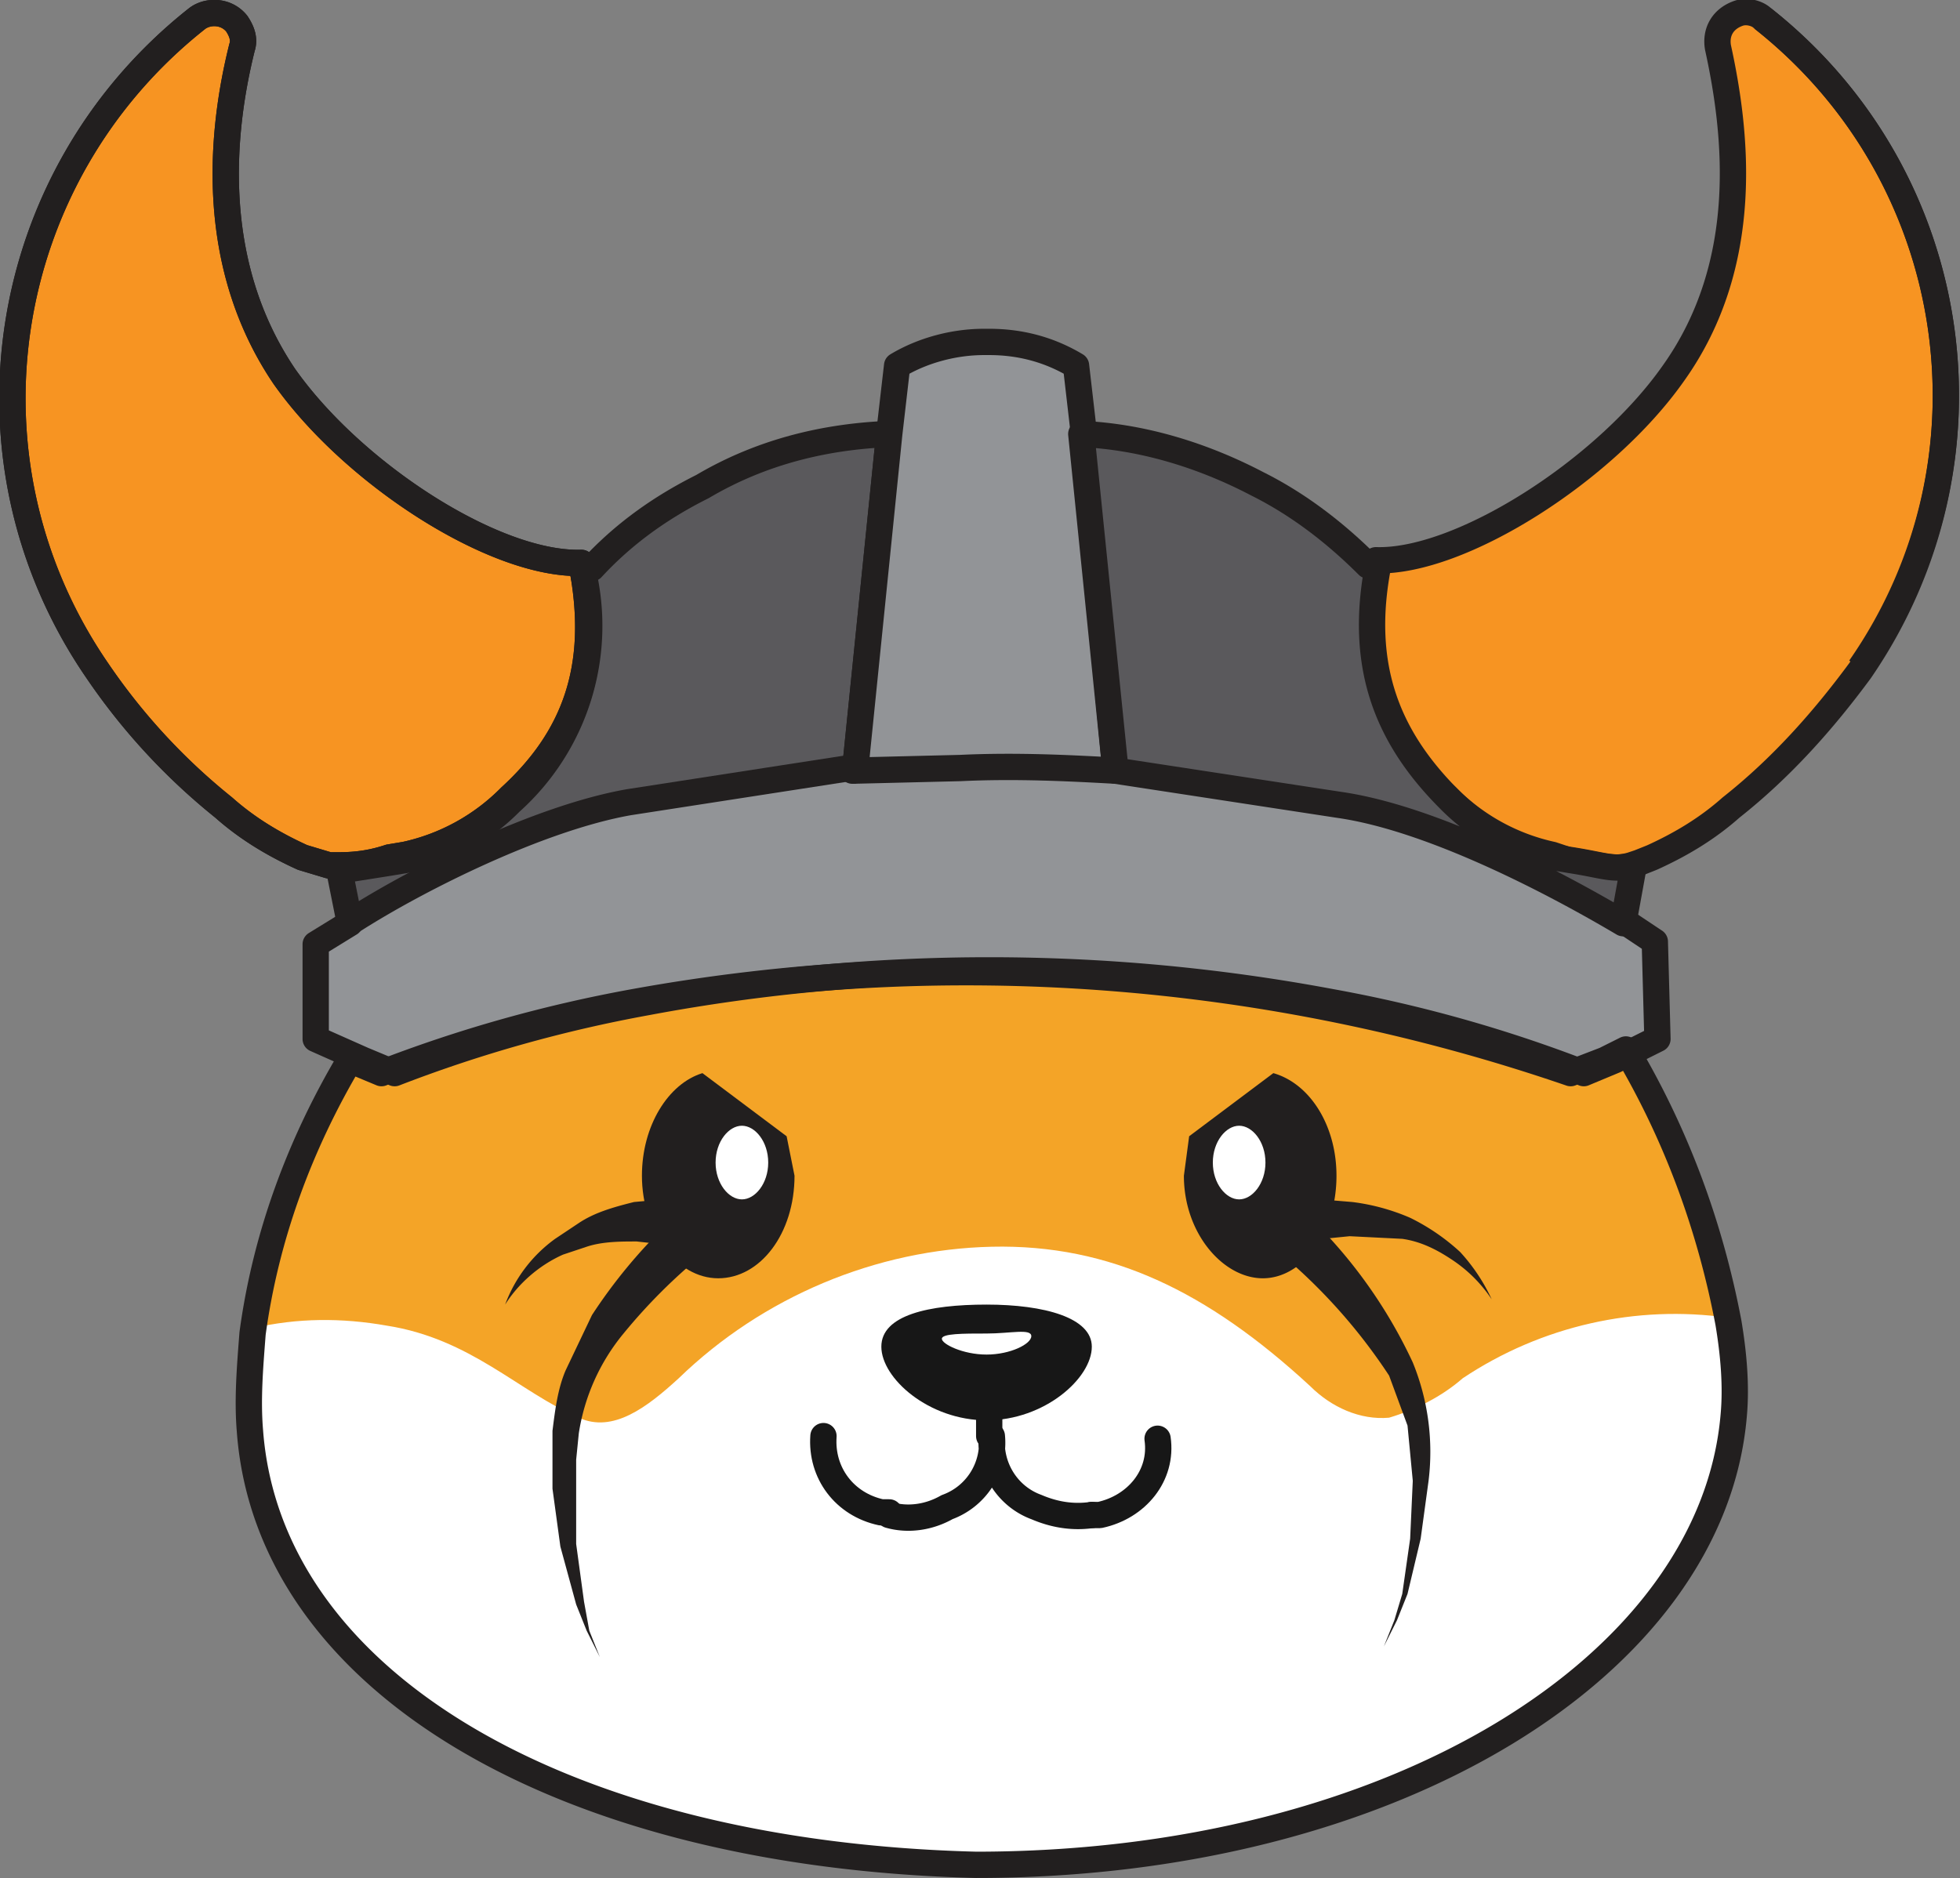
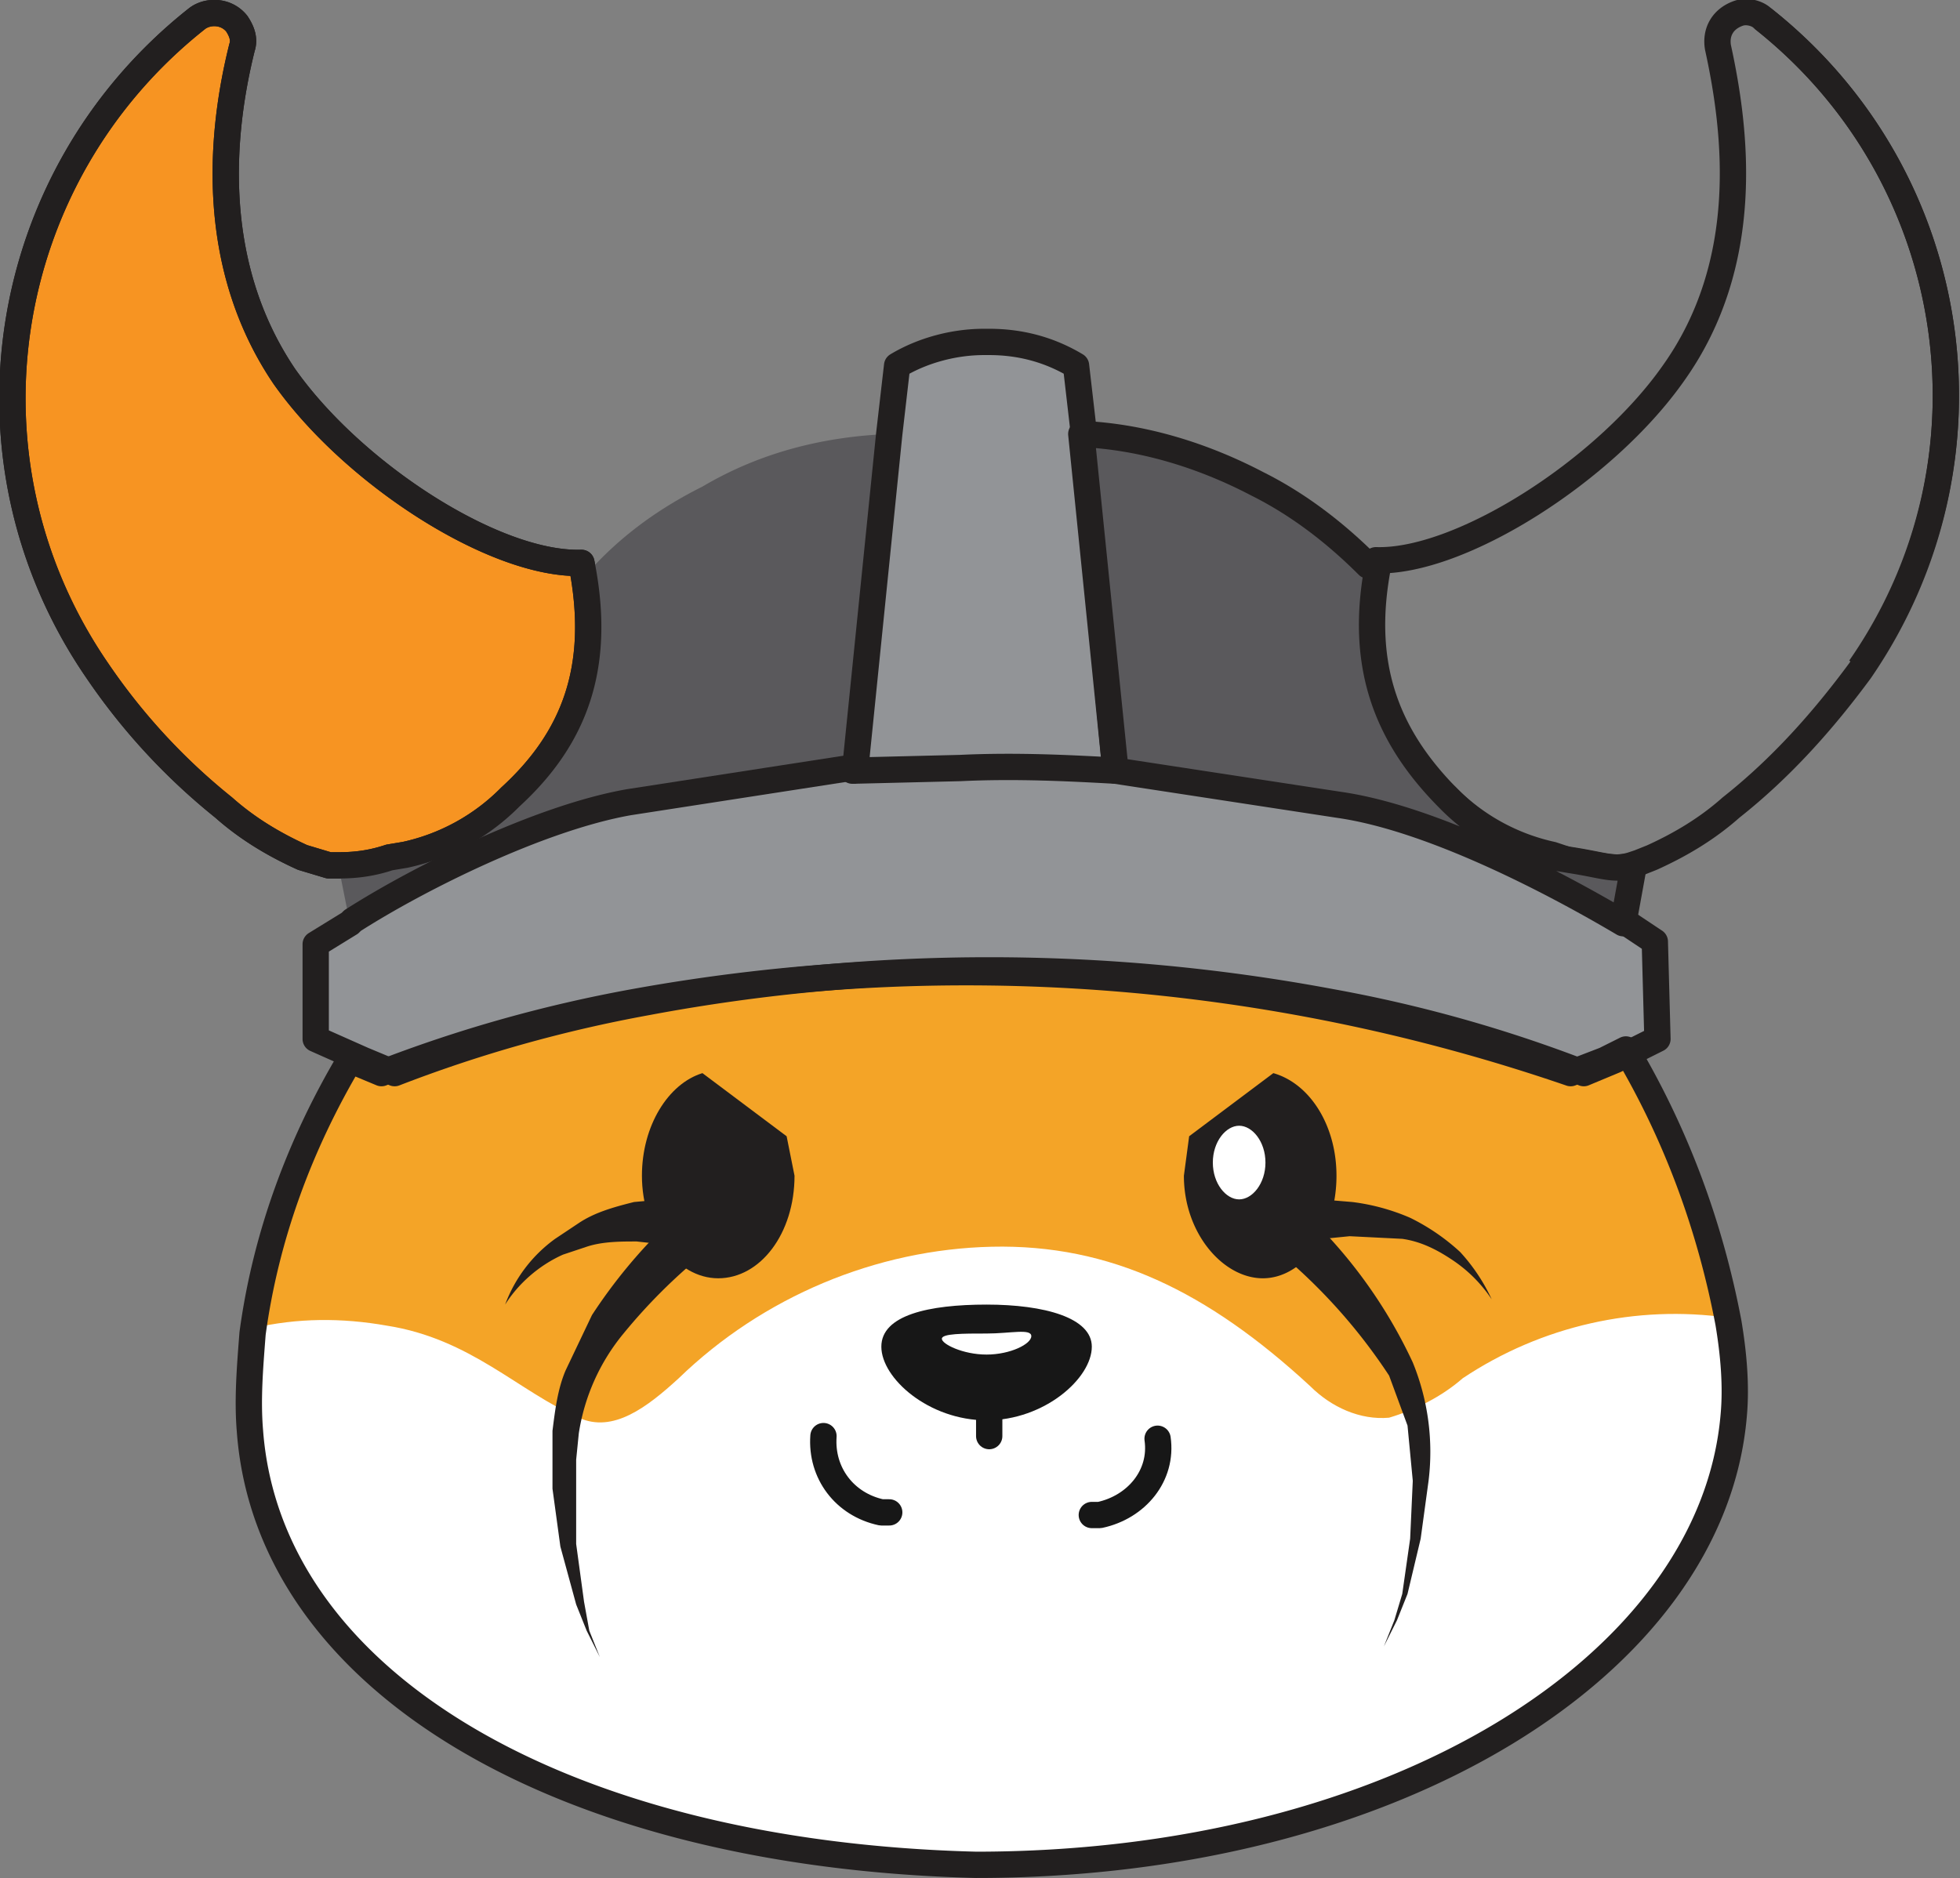
<svg xmlns="http://www.w3.org/2000/svg" id="Layer_1" viewBox="0 0 74.5 71.4">
  <rect x="0" y="0" width="74.5" height="71.4" fill="#808080" stroke="none" />
  <style>.st1{fill:#fff}.st2{fill:#f79422}.st3{fill:none;stroke:#221f1f;stroke-linejoin:round}.st4{fill:#5a595c}.st5{fill:#929497}.st6,.st7{fill:none;stroke:#221f1f}.st6{stroke-linecap:round;stroke-linejoin:round}.st7{stroke-miterlimit:10}.st8{fill:none;stroke:#171717;stroke-linecap:round;stroke-linejoin:round}.st10{fill:#221f1f}</style>
  <g id="Layer_2_00000155119670826455815310000004493892197247277246_">
    <g id="Layer_4">
      <path d="M65.8 53.7c-.8 9.5-12 17.5-28.8 17.1-15.8-.4-26.9-7-27.6-16.5-.1-1.2 0-2.4.1-3.7.5-3.7 1.8-7.2 3.7-10.4l1.2.5c3.1-1.2 6.3-2.1 9.6-2.7 4.3-.6 8.8-1.4 13.1-1l.4-.1c4.3-.3 8.2.6 12.5 1.2 3.3.6 6.5 1.5 9.6 2.7l1.2-.5.8-.4c1.9 3.2 3.2 6.7 3.9 10.4.2 1.1.3 2.3.2 3.4" fill="#f4a427" />
      <path class="st1" d="M65.8 53.7c-.7 9.4-11.8 17.1-28.7 17-15.8-.4-26.9-7-27.6-16.5-.1-1.2 0-2.4.1-3.7 1.7-.4 3.4-.4 5.1-.1 3.2.5 5 2.5 7.3 3.5 1.3.6 2.6-.4 3.8-1.5 3.2-3.1 7.5-4.9 11.9-5 4.5-.1 8.2 1.7 12.1 5.3.8.8 1.9 1.3 3 1.2 1-.3 2-.8 2.8-1.5 3-2 6.6-2.8 10.1-2.3.2 1.3.3 2.4.1 3.6" />
      <path class="st2" d="M19.4 30.3a8 8 0 0 1-4 2.2l-.6.1c-.6.2-1.2.3-1.9.3h-.4l-1-.3c-1.1-.5-2.1-1.1-3-1.9a23.8 23.8 0 0 1-4.8-5.2C-1.8 17.5-.1 6.7 7.5.7 7.9.4 8.6.4 9 .9c.2.3.3.6.2.9C8.4 5 7.9 10 10.8 14.3c2.6 3.7 8 7.2 11.3 7.1.8 4-.4 6.7-2.7 8.9" />
      <path class="st3" d="M19.4 30.3a8 8 0 0 1-4 2.2l-.6.1c-.6.2-1.2.3-1.9.3h-.4l-1-.3c-1.1-.5-2.1-1.1-3-1.9a23.8 23.8 0 0 1-4.8-5.2C-1.8 17.5-.1 6.7 7.5.7 7.9.4 8.6.4 9 .9c.2.3.3.6.2.9C8.4 5 7.9 10 10.8 14.3c2.6 3.7 8 7.2 11.3 7.1.8 4-.3 6.7-2.7 8.9z" />
      <path class="st4" d="M33.8 16.5l-1.3 12.8h-.1L24 30.6c-3.4.5-8 2.9-10.7 4.5l-.4-2 1.9-.3.6-.1a8 8 0 0 0 4-2.2 9 9 0 0 0 2.7-9l.4.1c1.2-1.3 2.6-2.3 4.2-3.1 2.2-1.3 4.6-1.9 7.1-2" />
-       <path class="st3" d="M33.8 16.5l-1.3 12.8h-.1L24 30.6c-3.4.5-8 2.9-10.7 4.5l-.4-2 1.9-.3.6-.1a8 8 0 0 0 4-2.2 9 9 0 0 0 2.7-9l.4.1c1.2-1.3 2.6-2.3 4.2-3.1 2.2-1.3 4.6-1.9 7.1-2z" />
      <path class="st5" d="M63 39.5l-.8.4-.8.4-1.2.5a70.7 70.7 0 0 0-22.6-3.9A63 63 0 0 0 15 40.8l-1.2-.5-1.8-.8v-3.6l1.3-.8.1-.1c2.5-1.6 7.1-3.9 10.5-4.5l8.4-1.3 4.1-.1 5.9.1 8.5 1.3c3.5.5 8.1 2.9 10.8 4.5h.1l1.2.8.1 3.7" />
      <path class="st6" d="M63 39.5l-.8.4-.8.4-1.2.5a52.6 52.6 0 0 0-9.6-2.7 70.6 70.6 0 0 0-26 0c-3.3.6-6.5 1.5-9.6 2.7l-1.2-.5-1.8-.8v-3.6l1.3-.8.1-.1c2.5-1.6 7.1-3.9 10.5-4.5l8.4-1.3 4.1-.1 5.9.1 8.5 1.3c3.5.5 8.1 2.9 10.8 4.5h.1l1.2.8.1 3.7z" />
      <path class="st5" d="M42.4 29.3c-1.8-.1-3.8-.2-5.9-.1l-4.1.1h.1l1.3-12.8.3-2.6c1-.6 2.2-.9 3.3-.9h.2c1.2 0 2.3.3 3.3.9l.3 2.6v.1l1.2 12.7z" />
      <path class="st6" d="M42.4 29.3c-1.8-.1-3.8-.2-5.9-.1l-4.1.1h.1l1.3-12.8.3-2.6c1-.6 2.2-.9 3.3-.9h.2c1.2 0 2.3.3 3.3.9l.3 2.6v.1l1.2 12.7zM65.9 53.8c-.8 9.5-12.9 17.1-28.8 17.1-15.8-.4-26.9-7-27.6-16.5-.1-1.2 0-2.4.1-3.7.5-3.7 1.8-7.2 3.7-10.4l1.2.5c3.1-1.2 6.3-2.1 9.6-2.7a70.7 70.7 0 0 1 35.6 2.7l1.3-.5.8-.4c1.9 3.2 3.2 6.7 3.9 10.4.2 1.2.3 2.4.2 3.5z" />
-       <path class="st2" d="M70.7 25.5c-1.4 1.9-3 3.7-4.9 5.2-.9.8-1.9 1.4-3 1.9l-.5.2-.3.1c-.7.2-1.1 0-2.4-.2l-.6-.2a8 8 0 0 1-4-2.2 9 9 0 0 1-2.7-9c3.2.1 8.7-3.4 11.3-7.1C66.6 10 66 5 65.3 1.8c-.1-.6.2-1.1.8-1.3.3-.1.7 0 .9.2 7.6 6 9.2 16.8 3.7 24.8" />
      <path class="st3" d="M70.7 25.5c-1.4 1.9-3 3.7-4.9 5.2-.9.8-1.9 1.4-3 1.9l-.5.2-.3.1c-.7.2-1.1 0-2.4-.2l-.6-.2a8 8 0 0 1-4-2.2 9 9 0 0 1-2.7-9c3.2.1 8.7-3.4 11.3-7.1C66.6 10 66 5 65.3 1.8c-.1-.6.2-1.1.8-1.3.3-.1.7 0 .9.2 7.6 6 9.2 16.8 3.7 24.8z" />
      <path class="st4" d="M62.1 32.9l-.4 2.2c-2.7-1.6-7.3-4-10.8-4.5l-8.5-1.3-1.3-12.8c2.3.1 4.6.8 6.7 1.9 1.6.8 3 1.9 4.2 3.1l.4-.1c-.8 4 .4 6.7 2.7 9a8 8 0 0 0 4 2.2l.6.2a4 4 0 0 0 2.4.1" />
      <path class="st3" d="M62.1 32.9l-.4 2.2c-2.7-1.6-7.3-4-10.8-4.5l-8.5-1.3-1.3-12.8c2.3.1 4.6.8 6.7 1.9 1.6.8 3 1.9 4.2 3.1l.4-.1c-.8 4 .4 6.7 2.7 9a8 8 0 0 0 4 2.2l.6.1c1.3.2 1.6.4 2.4.2zM41.1 16.5h-.4" />
      <path class="st2" d="M61.8 35.1l-.2.2" />
      <path class="st7" d="M61.8 35.1l-.2.2" />
      <path class="st2" d="M13.1 35.1l.2.2" />
      <path class="st7" d="M13.1 35.1l.2.2" />
-       <path class="st8" d="M33.8 57.6c.7.2 1.5.1 2.2-.3a2.6 2.6 0 0 0 1.7-2.7c-.1 1.2.6 2.3 1.7 2.7.7.3 1.4.4 2.1.3" />
      <path d="M41.5 51.2c0 1.2-1.8 2.8-4 2.8s-4-1.6-4-2.8 1.8-1.6 4-1.6 4 .5 4 1.6" fill="#171717" />
      <path class="st1" d="M39.2 50.8c0 .3-.8.7-1.7.7s-1.7-.4-1.7-.6.8-.2 1.7-.2 1.7-.2 1.7.1" />
      <path class="st8" d="M31.3 54.6c-.1 1.4.8 2.6 2.2 2.9h.3M37.6 53.2v1.4M41.5 57.6h.3c1.4-.3 2.4-1.5 2.2-2.9" />
      <path class="st3" d="M67 .7c7.6 6 9.2 16.8 3.7 24.7M19.4 30.3a8 8 0 0 1-4 2.2l-.6.1c-.6.2-1.2.3-1.9.3h-.4l-1-.3c-1.1-.5-2.1-1.1-3-1.9a23.8 23.8 0 0 1-4.8-5.2C-1.8 17.5-.1 6.7 7.5.7 7.9.4 8.6.4 9 .9c.2.3.3.6.2.9C8.4 5 7.9 10 10.8 14.3c2.6 3.7 8 7.2 11.3 7.1.8 4-.3 6.7-2.7 8.9z" />
      <path class="st10" d="M30.2 44.7c0 2.2-1.3 3.9-2.9 3.9s-2.9-1.8-2.9-3.9c0-1.9 1-3.5 2.3-3.9l3.2 2.4.3 1.5z" />
-       <path class="st1" d="M29.2 44.2c0 .8-.5 1.4-1 1.4s-1-.6-1-1.4.5-1.4 1-1.4 1 .6 1 1.4" />
      <path class="st10" d="M26.7 47.7c-1.1.9-2.1 1.9-3 3a7.8 7.8 0 0 0-1.7 3.8l-.1 1v3.2l.3 2.2.2 1.1.4 1-.5-1-.4-1-.6-2.2-.3-2.2v-1.1-1.1c.1-.8.2-1.6.5-2.3l1-2.1a20 20 0 0 1 2.9-3.5 1 1 0 0 1 1.3 0c.4.2.4.8 0 1.2z" />
      <path class="st10" d="M26.1 47.4h-.5l-.5-.1-.9-.1c-.6 0-1.3 0-1.9.2l-.9.3c-.9.4-1.7 1.1-2.2 1.9a5.4 5.4 0 0 1 1.9-2.5l.9-.6c.6-.4 1.3-.6 2.1-.8l1.1-.1h1s.1 0 0 0c.5 0 .9.4 1 .9s-.5.9-1.1.9M50.8 44.7c0 2.2-1.3 3.9-2.8 3.9s-3-1.7-3-3.9l.2-1.5 3.2-2.4c1.4.4 2.4 2 2.4 3.9z" />
      <path class="st1" d="M46.1 44.2c0 .8.5 1.4 1 1.4s1-.6 1-1.4-.5-1.4-1-1.4-1 .6-1 1.4" />
      <path class="st10" d="M49.8 46.3a18.7 18.7 0 0 1 3.9 5.5 9 9 0 0 1 .6 4.5l-.3 2.2-.5 2.1-.4 1-.5 1 .4-1 .3-1 .3-2.1.1-2.2-.2-2.1-.7-1.9a21.3 21.3 0 0 0-4.2-4.7c-.4-.4-.4-.9 0-1.3a1 1 0 0 1 1.2-.1v.1" />
      <path class="st10" d="M49.1 45.6h1.1l1.2.1a8 8 0 0 1 2.2.6 8 8 0 0 1 1.9 1.3 7 7 0 0 1 1.2 1.8c-.4-.6-.9-1.1-1.5-1.5-.6-.4-1.2-.7-1.9-.8l-2-.1-1 .1-.5.1h-.5c-.5.1-1-.3-1-.8-.1-.5.3-1 .8-1h.2" />
    </g>
  </g>
</svg>